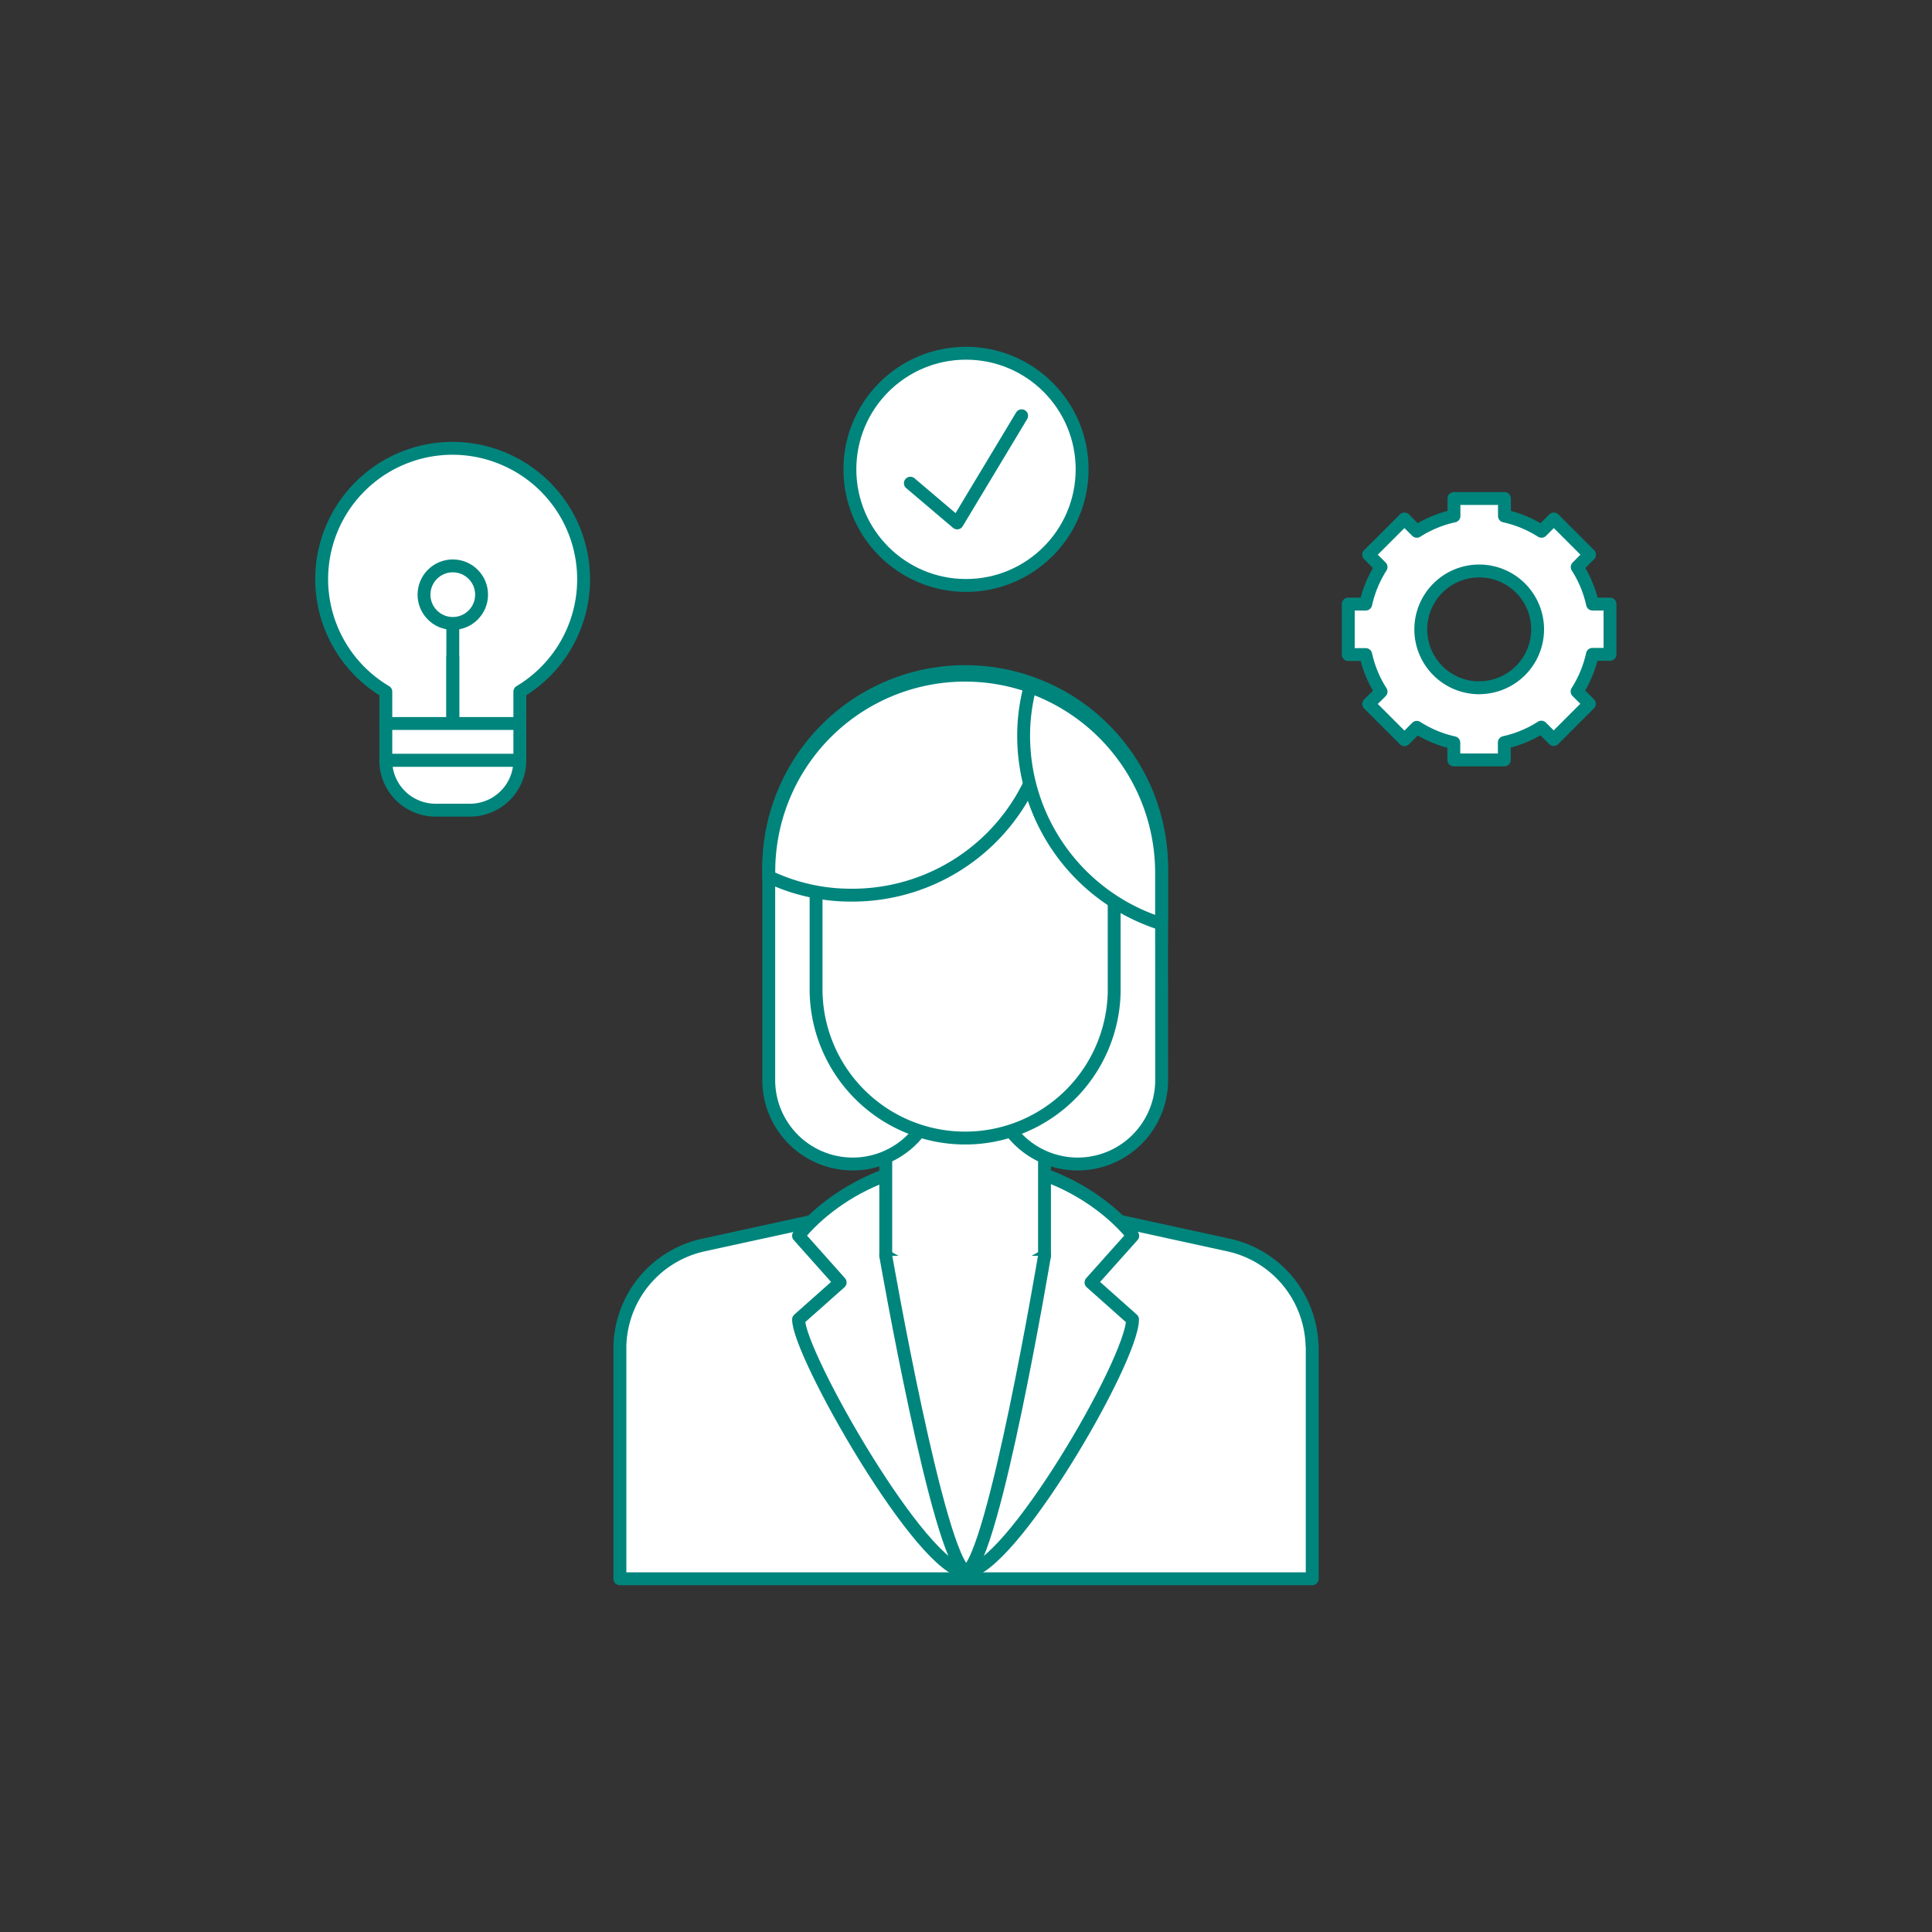
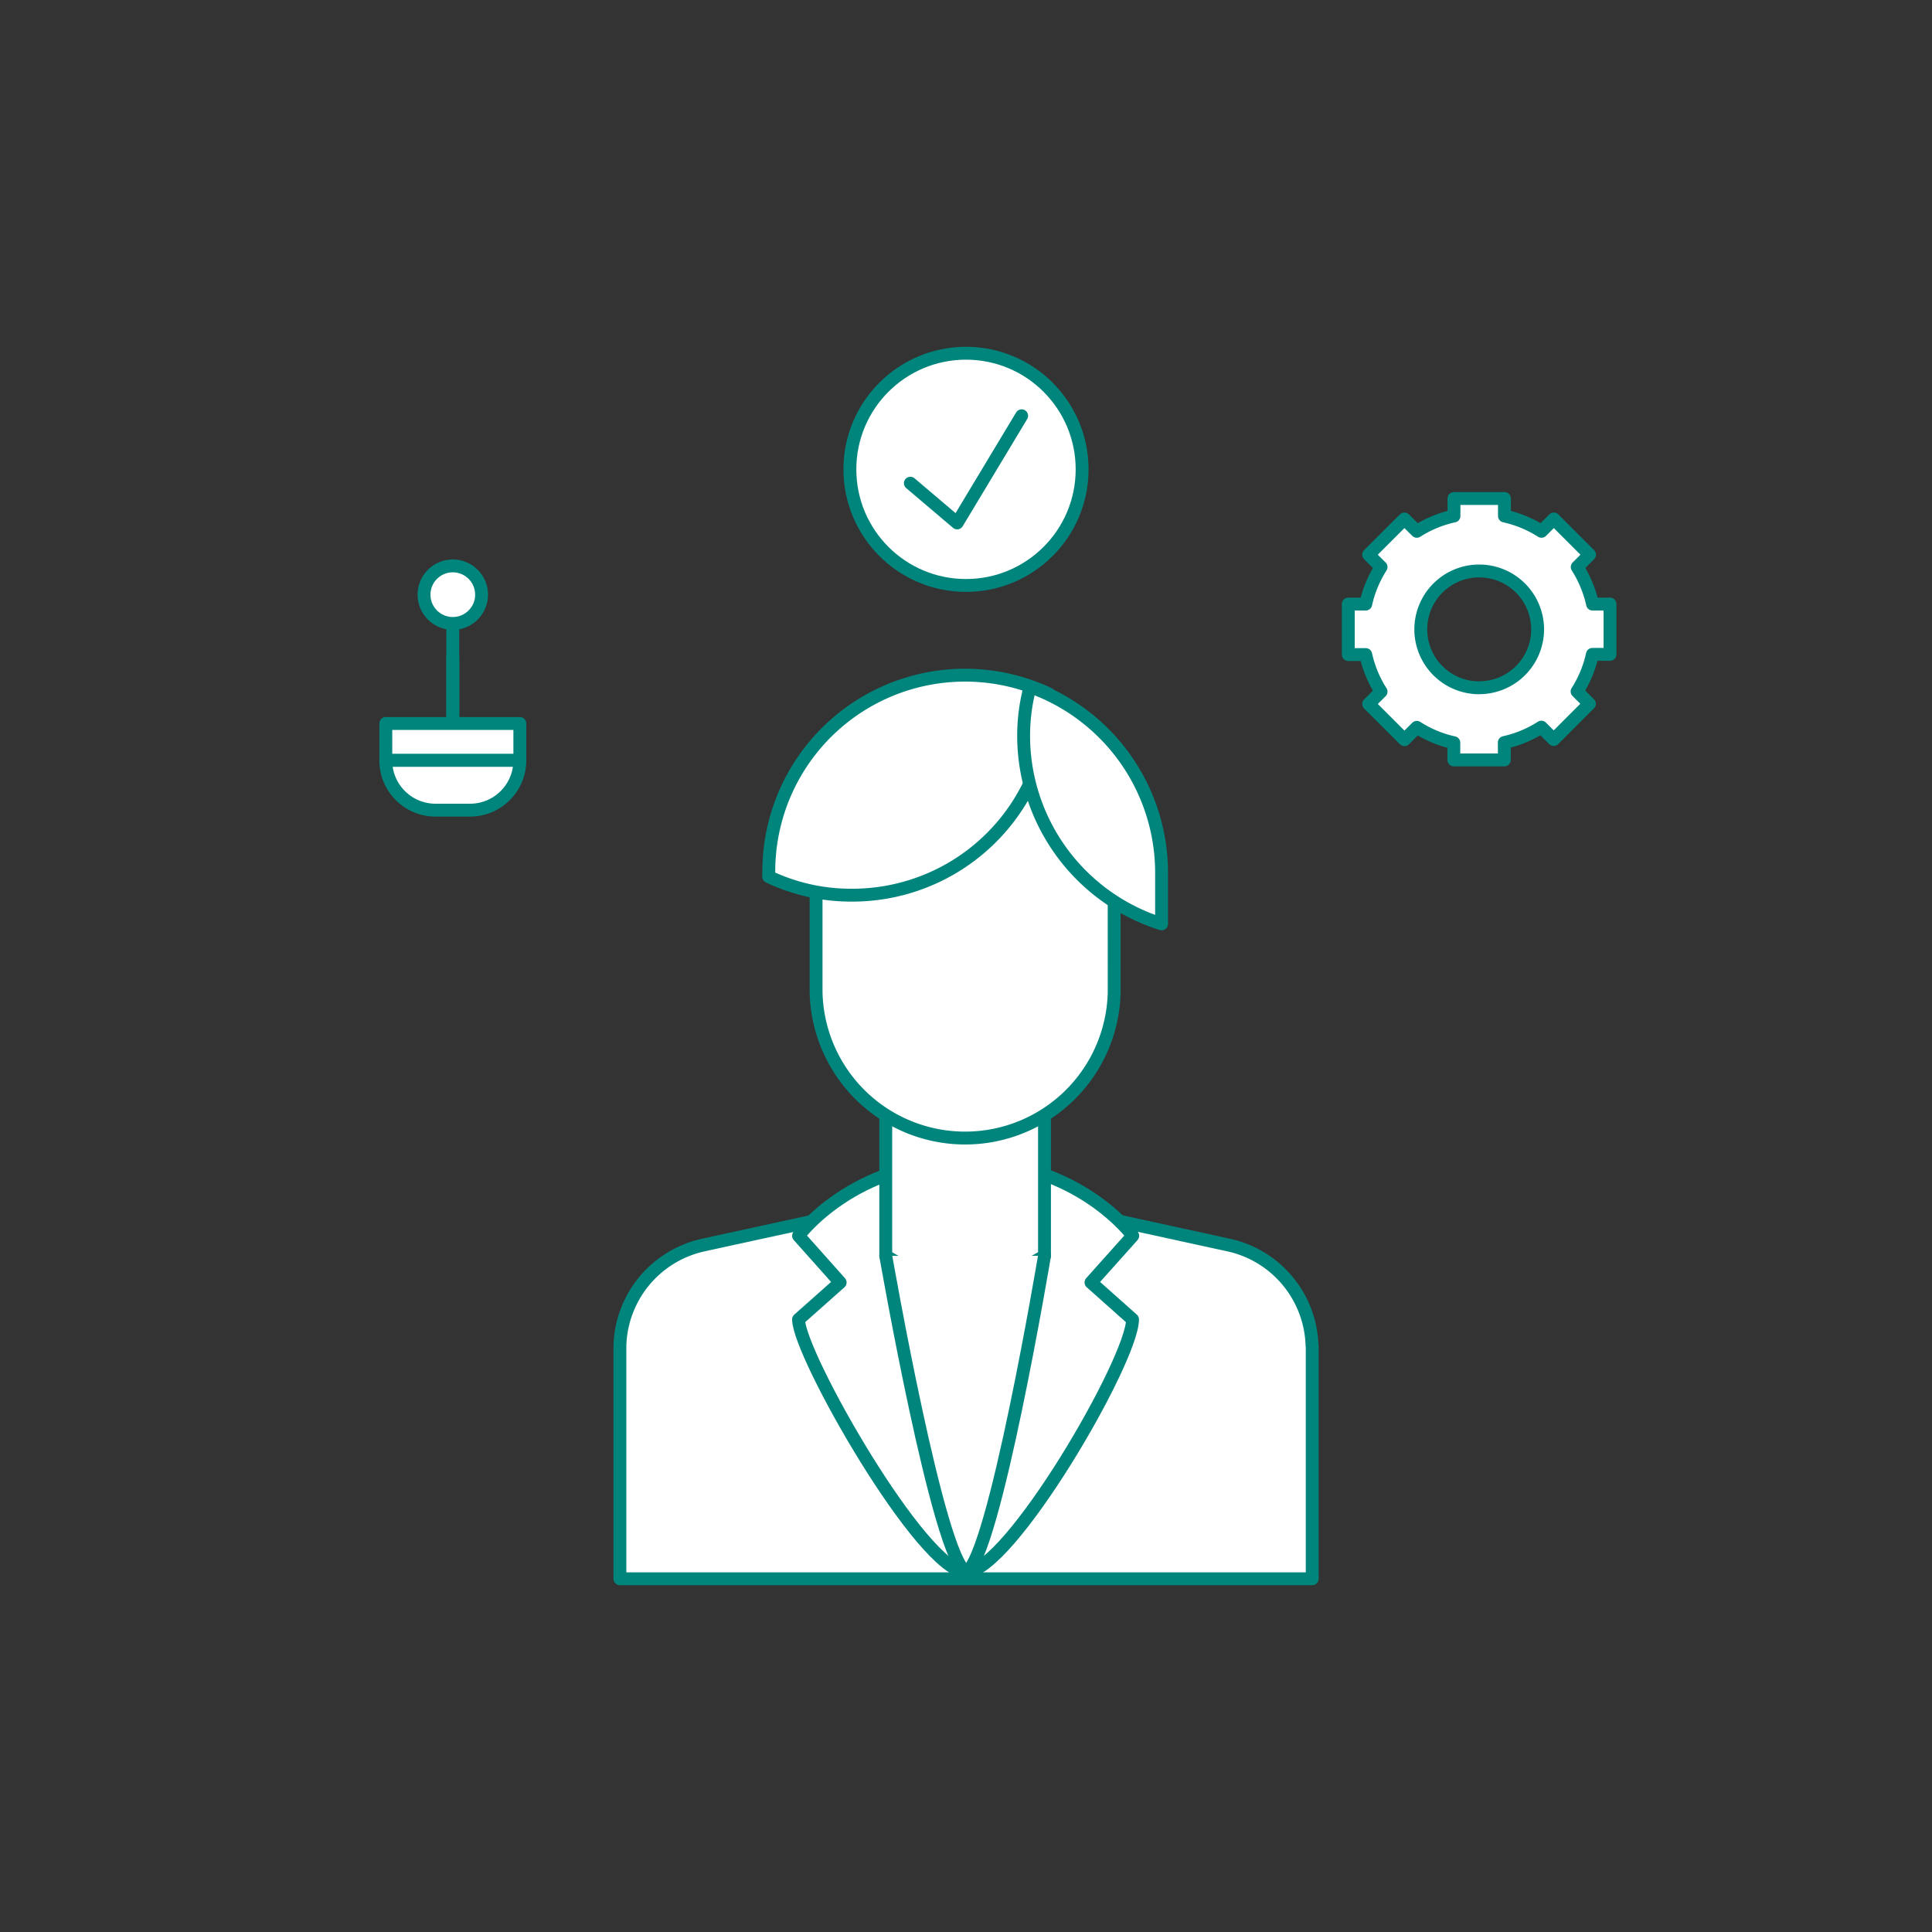
<svg xmlns="http://www.w3.org/2000/svg" width="300" height="300" viewBox="0 0 300 300">
  <rect x="0" y="0" width="300" height="300" fill="#333333" stroke="none" />
  <defs>
    <style>.a{fill:#fff;}.a,.b{stroke:#00857d;stroke-linecap:round;stroke-linejoin:round;stroke-width:2px;}.b{fill:none;}</style>
  </defs>
  <path class="a" d="M203.73,208.93a16.47,16.47,0,0,0-12.9-15.59l-33.23-7.25-7.6-1.66-7.61,1.66-33.23,7.25a16.48,16.48,0,0,0-12.9,15.59h0v36.22H203.76V208.93Z" />
  <path class="a" d="M175.89,191.89s-8.45-11.56-25.93-11.56S124,191.89,124,191.89l6.46,7.25L124,204.88c0,5.4,19.27,39.21,26,39.21s25.86-32.89,25.86-39.21l-6.45-5.74Z" />
  <path class="a" d="M137.54,195a22.6,22.6,0,0,0,12.13,3.57A23.3,23.3,0,0,0,162.19,195V170.34H137.54Z" />
-   <path class="a" d="M180.37,136.54h0c0-.3,0-.6,0-.9a30.51,30.51,0,1,0-61-.13c0,.35,0,.69,0,1h0v31.17h0v0a13,13,0,0,0,26.08.05,12,12,0,0,0-.17-2.09,31,31,0,0,0,4.34.34,32.52,32.52,0,0,0,4.86-.37,12.75,12.75,0,0,0-.18,2.07,13,13,0,0,0,26.08.05v-.07h0Z" />
  <path class="a" d="M173,120H126.72v34a23.15,23.15,0,0,0,46.29.09Z" />
  <path class="a" d="M119.36,135.51c0,.21,0,.41,0,.61A29.61,29.61,0,0,0,132.14,139a30.56,30.56,0,0,0,30.77-30.39c0-.28,0-.55,0-.83a30.47,30.47,0,0,0-43.53,27.69Z" />
  <path class="a" d="M180.37,143.46v-6.92h0c0-.3,0-.6,0-.9a30.66,30.66,0,0,0-20.42-29,29.24,29.24,0,0,0-1,7.46A30.64,30.64,0,0,0,180.37,143.46Z" />
  <path class="a" d="M162.19,195s-7.87,47-12.16,49.11h0c-4.3-2.08-12.49-49.1-12.49-49.1" />
-   <path class="a" d="M78.22,71.24A20.31,20.31,0,0,0,59.91,107.4v5.44H80.72V107.4a20.32,20.32,0,0,0-2.5-36.16Z" />
  <polyline class="a" points="70.31 102.04 70.31 112.84 70.31 112.84" />
  <polyline class="a" points="70.31 94.81 70.31 112.84 70.31 112.84" />
  <circle class="a" cx="70.31" cy="92.34" r="4.47" />
  <rect class="a" x="59.91" y="112.34" width="20.81" height="5.73" />
  <path class="a" d="M59.91,118.07H80.72a0,0,0,0,1,0,0v0A7.73,7.73,0,0,1,73,125.8H67.63a7.73,7.73,0,0,1-7.73-7.73v0A0,0,0,0,1,59.91,118.07Z" />
  <circle class="a" cx="150" cy="72.88" r="18.03" />
  <polyline class="b" points="158.64 64.56 148.63 81.2 141.36 75.03" />
  <path class="a" d="M247.29,93.8a17.9,17.9,0,0,0-2.38-5.75l1.91-1.92-5.54-5.54-1.92,1.91a17.93,17.93,0,0,0-5.75-2.38V77.41h-7.84v2.71A17.93,17.93,0,0,0,220,82.5l-1.92-1.91-5.55,5.54,1.92,1.92a17.9,17.9,0,0,0-2.38,5.75h-2.71v7.84h2.71a17.86,17.86,0,0,0,2.38,5.76l-1.92,1.91,5.55,5.55,1.92-1.92a17.73,17.73,0,0,0,5.75,2.39V118h7.84v-2.7a17.73,17.73,0,0,0,5.75-2.39l1.92,1.92,5.54-5.55-1.91-1.91a17.86,17.86,0,0,0,2.38-5.76H250V93.8Zm-17.6,13a9.07,9.07,0,1,1,9.07-9.07A9.07,9.07,0,0,1,229.69,106.79Z" />
</svg>